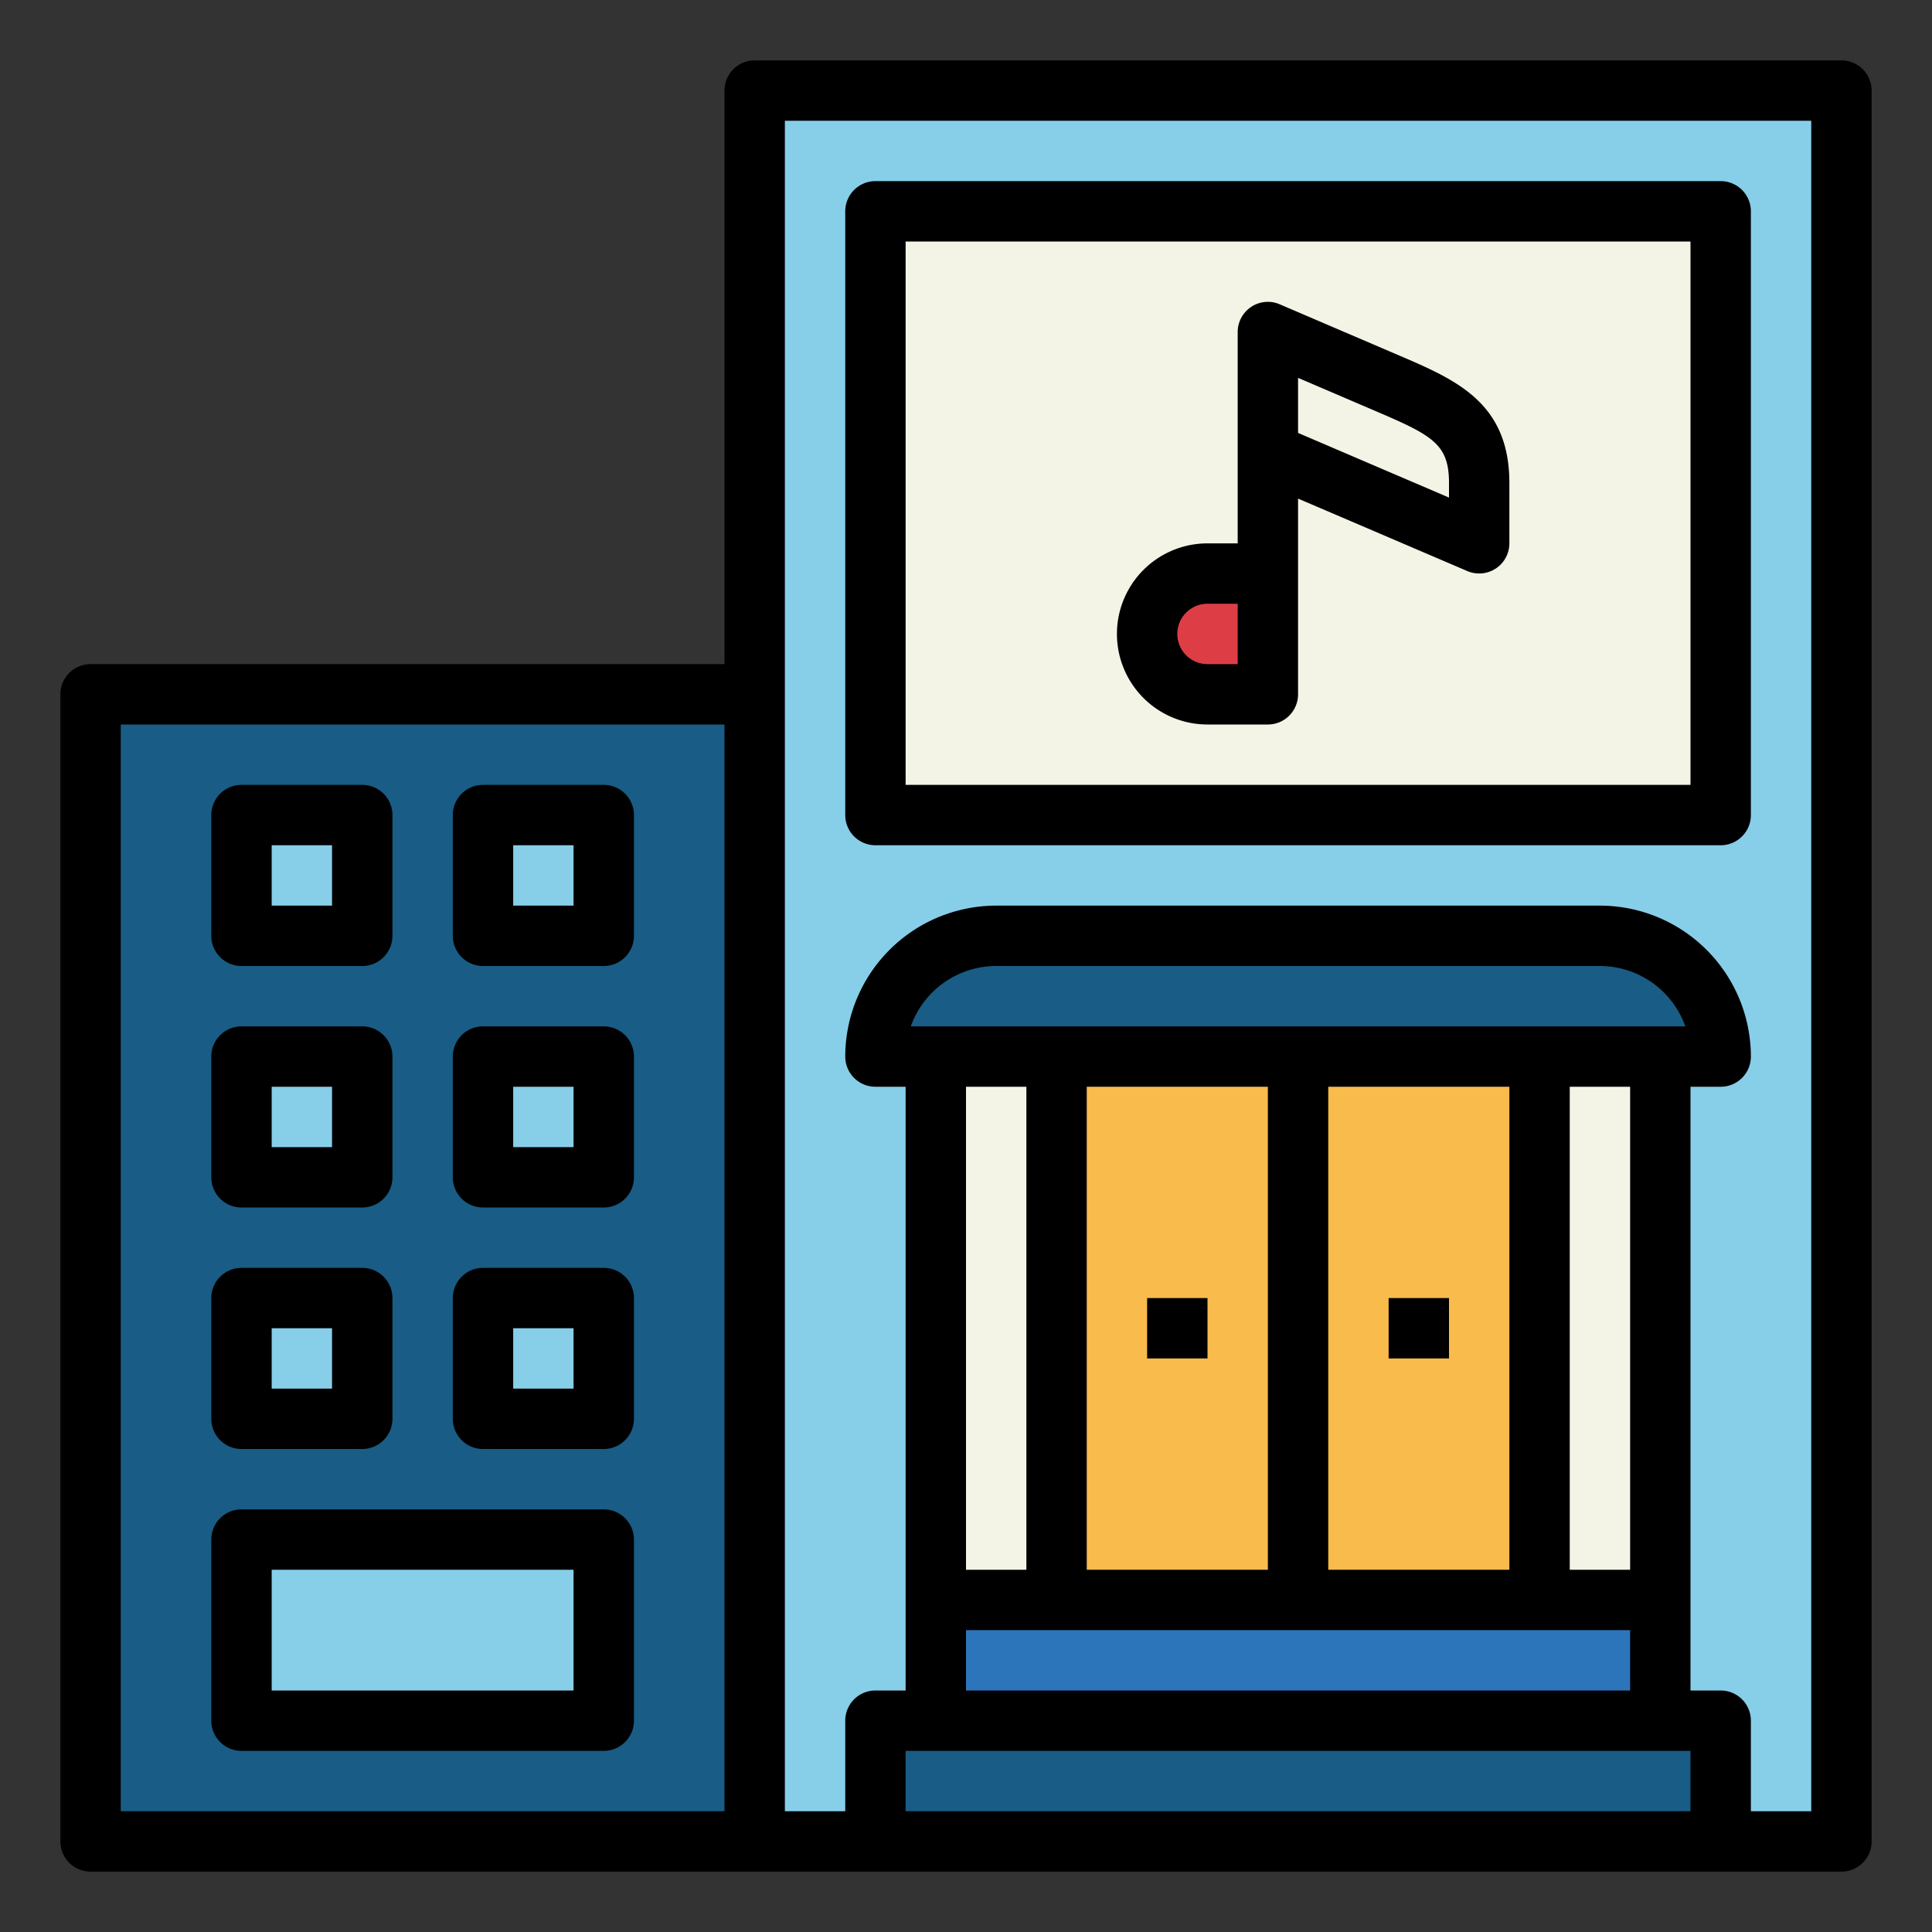
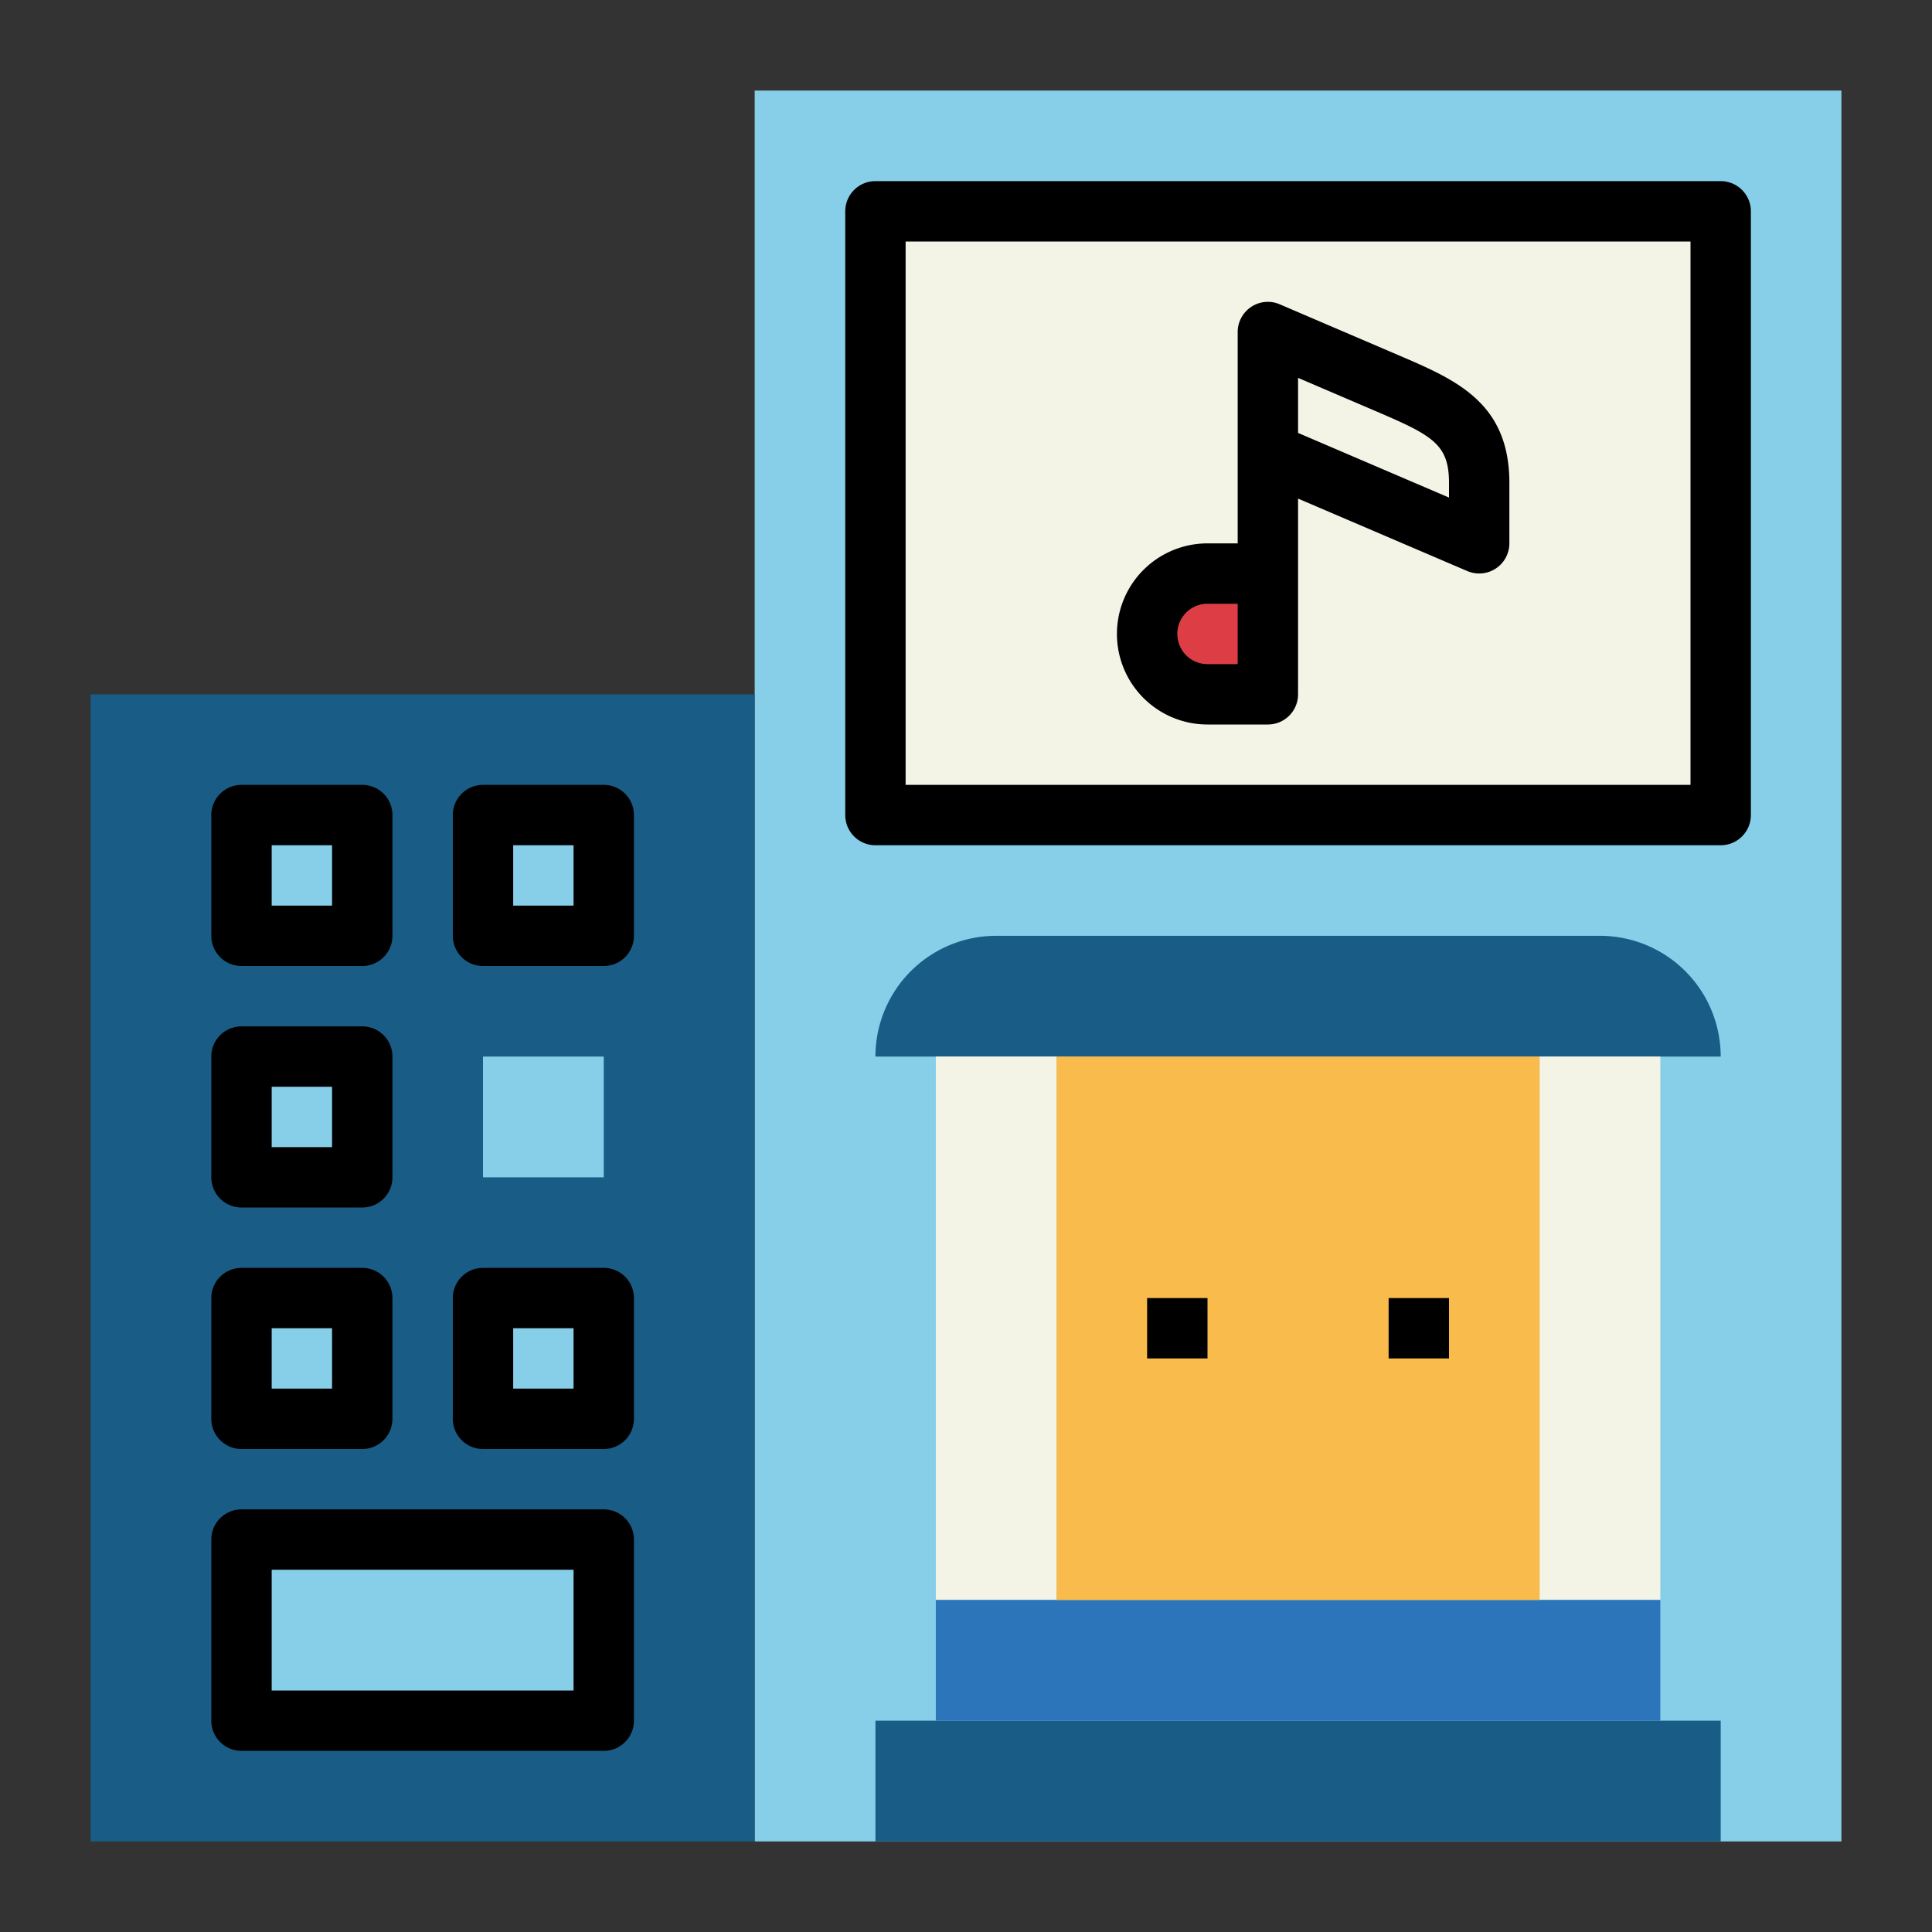
<svg xmlns="http://www.w3.org/2000/svg" height="512" viewBox="0 0 64 64" width="512">
  <rect x="0" y="0" width="64" height="64" fill="#333333" stroke="none" />
  <g id="Filled_outline" data-name="Filled outline">
    <path d="m25 3h36v58h-36z" fill="#87cee9" />
    <path d="m3 23h22v38h-22z" fill="#195c85" />
    <path d="m33 31h20a4 4 0 0 1 4 4 0 0 0 0 1 0 0h-28a0 0 0 0 1 0 0 4 4 0 0 1 4-4z" fill="#195c85" />
    <path d="m31 35h4v18h-4z" fill="#f4f4e6" />
    <path d="m51 35h4v18h-4z" fill="#f4f4e6" />
    <path d="m29 57h28v4h-28z" fill="#195c85" />
    <path d="m31 53h24v4h-24z" fill="#2d75bb" />
    <path d="m35 35h16v18h-16z" fill="#f9bb4b" />
    <g fill="#87cee9">
      <path d="m8 27h4v4h-4z" />
      <path d="m16 27h4v4h-4z" />
      <path d="m8 35h4v4h-4z" />
      <path d="m16 35h4v4h-4z" />
      <path d="m8 43h4v4h-4z" />
      <path d="m16 43h4v4h-4z" />
      <path d="m8 51h12v6h-12z" />
    </g>
    <path d="m29 7h28v20h-28z" fill="#f4f4e6" />
    <path d="m40 19h2a0 0 0 0 1 0 0v4a0 0 0 0 1 0 0h-2a2 2 0 0 1 -2-2 2 2 0 0 1 2-2z" fill="#dd3e46" />
-     <path d="m61 2h-36a1 1 0 0 0 -1 1v19h-21a1 1 0 0 0 -1 1v38a1 1 0 0 0 1 1h58a1 1 0 0 0 1-1v-58a1 1 0 0 0 -1-1zm-37 58h-20v-36h20zm32 0h-26v-2h26zm-2-6v2h-22v-2zm-22-2v-16h2v16zm4 0v-16h6v16zm8 0v-16h6v16zm8 0v-16h2v16zm-21.829-18a3.006 3.006 0 0 1 2.829-2h20a3.006 3.006 0 0 1 2.829 2zm29.829 26h-2v-3a1 1 0 0 0 -1-1h-1v-20h1a1 1 0 0 0 1-1 5.006 5.006 0 0 0 -5-5h-20a5.006 5.006 0 0 0 -5 5 1 1 0 0 0 1 1h1v20h-1a1 1 0 0 0 -1 1v3h-2v-56h34z" />
    <path d="m38 43h2v2h-2z" />
    <path d="m46 43h2v2h-2z" />
    <path d="m8 32h4a1 1 0 0 0 1-1v-4a1 1 0 0 0 -1-1h-4a1 1 0 0 0 -1 1v4a1 1 0 0 0 1 1zm1-4h2v2h-2z" />
    <path d="m16 32h4a1 1 0 0 0 1-1v-4a1 1 0 0 0 -1-1h-4a1 1 0 0 0 -1 1v4a1 1 0 0 0 1 1zm1-4h2v2h-2z" />
    <path d="m8 40h4a1 1 0 0 0 1-1v-4a1 1 0 0 0 -1-1h-4a1 1 0 0 0 -1 1v4a1 1 0 0 0 1 1zm1-4h2v2h-2z" />
-     <path d="m16 40h4a1 1 0 0 0 1-1v-4a1 1 0 0 0 -1-1h-4a1 1 0 0 0 -1 1v4a1 1 0 0 0 1 1zm1-4h2v2h-2z" />
-     <path d="m8 48h4a1 1 0 0 0 1-1v-4a1 1 0 0 0 -1-1h-4a1 1 0 0 0 -1 1v4a1 1 0 0 0 1 1zm1-4h2v2h-2z" />
+     <path d="m8 48h4a1 1 0 0 0 1-1v-4a1 1 0 0 0 -1-1h-4a1 1 0 0 0 -1 1v4a1 1 0 0 0 1 1zm1-4h2v2h-2" />
    <path d="m16 48h4a1 1 0 0 0 1-1v-4a1 1 0 0 0 -1-1h-4a1 1 0 0 0 -1 1v4a1 1 0 0 0 1 1zm1-4h2v2h-2z" />
    <path d="m8 58h12a1 1 0 0 0 1-1v-6a1 1 0 0 0 -1-1h-12a1 1 0 0 0 -1 1v6a1 1 0 0 0 1 1zm1-6h10v4h-10z" />
    <path d="m29 28h28a1 1 0 0 0 1-1v-20a1 1 0 0 0 -1-1h-28a1 1 0 0 0 -1 1v20a1 1 0 0 0 1 1zm1-20h26v18h-26z" />
    <path d="m46.347 11.775-3.953-1.694a.992.992 0 0 0 -.945.084 1 1 0 0 0 -.449.835v7h-1a3 3 0 0 0 0 6h2a1 1 0 0 0 1-1v-6.483l5.606 2.4a1 1 0 0 0 1.394-.917v-2c0-2.66-1.761-3.414-3.653-4.225zm-5.347 10.225h-1a1 1 0 0 1 0-2h1zm7-5.517-5-2.142v-1.824l2.588 1.109c1.872.802 2.412 1.09 2.412 2.374z" />
  </g>
</svg>